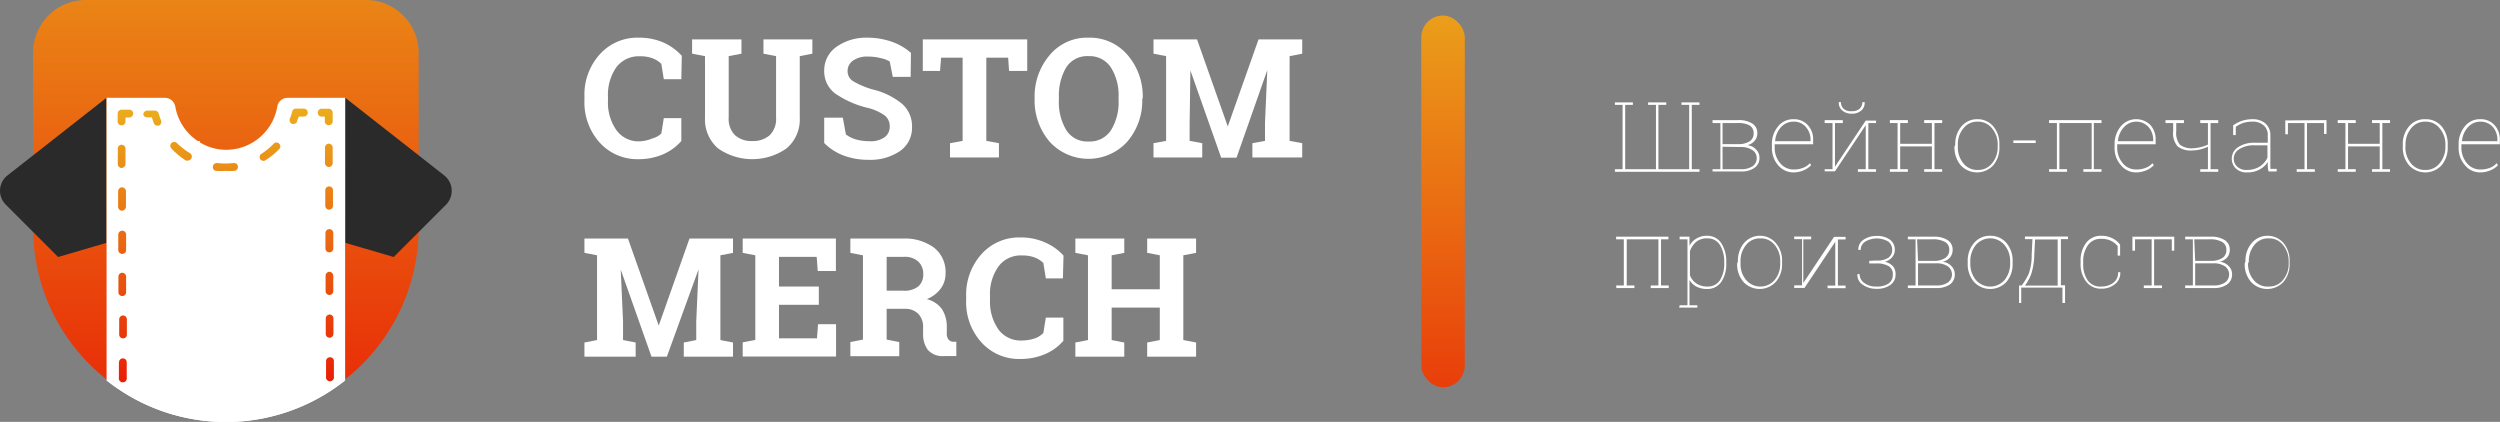
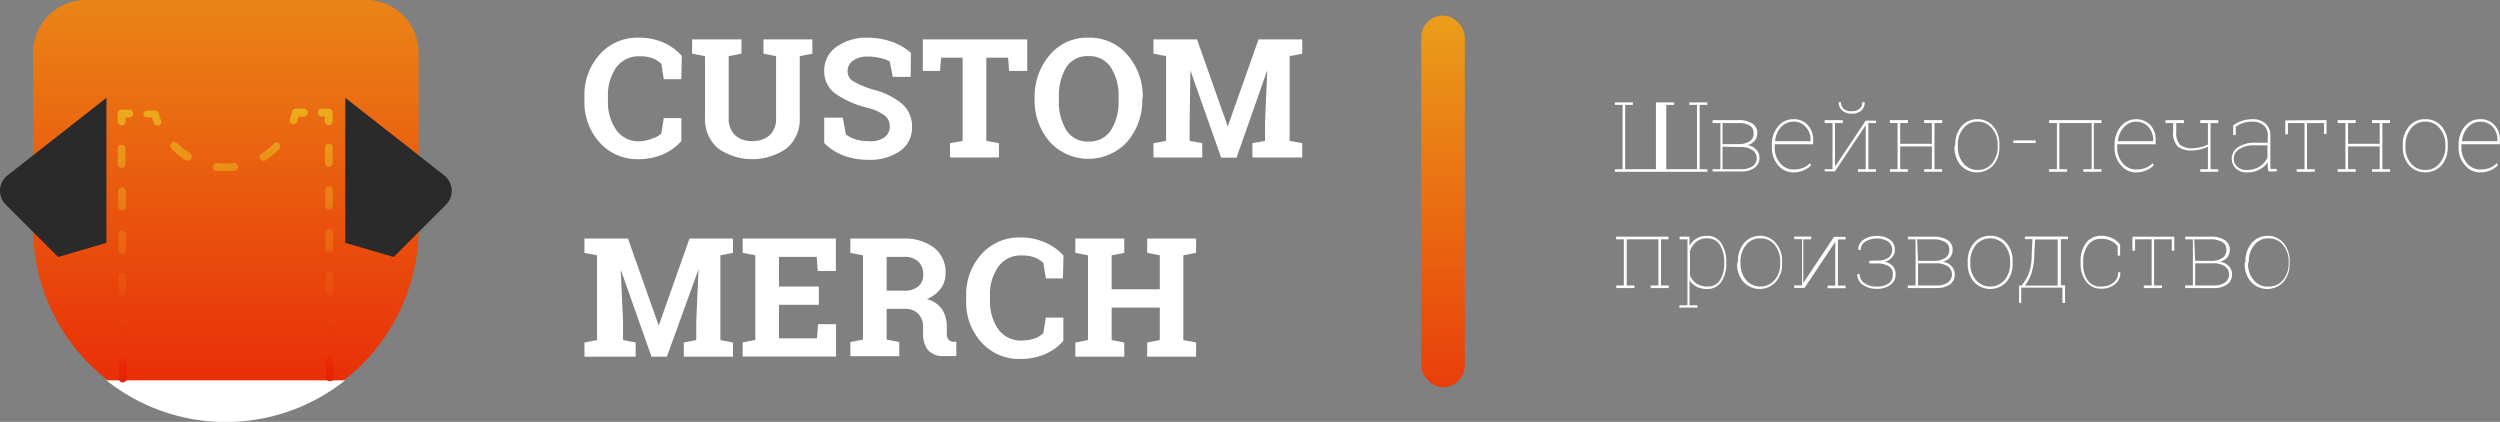
<svg xmlns="http://www.w3.org/2000/svg" xmlns:xlink="http://www.w3.org/1999/xlink" viewBox="0 0 162.55 27.43">
  <rect x="0" y="0" width="162.55" height="27.43" fill="#808080" stroke="none" />
  <defs>
    <style>.cls-1{fill:#fff;}.cls-2{fill:url(#Безымянный_градиент_36);}.cls-3{fill:url(#Безымянный_градиент_36-2);}.cls-4{fill:#2a2a2a;}.cls-5{fill:url(#Безымянный_градиент_36-3);}.cls-6{fill:url(#Безымянный_градиент_36-4);}.cls-7{fill:url(#Безымянный_градиент_36-5);}.cls-8{fill:url(#Безымянный_градиент_36-6);}.cls-9{fill:url(#Безымянный_градиент_36-7);}.cls-10{fill:url(#Безымянный_градиент_36-8);}.cls-11{fill:url(#Безымянный_градиент_36-9);}.cls-12{fill:url(#Безымянный_градиент_36-10);}.cls-13{fill:url(#Безымянный_градиент_36-11);}.cls-14{fill:url(#Безымянный_градиент_36-12);}.cls-15{fill:url(#Безымянный_градиент_36-13);}.cls-16{fill:url(#Безымянный_градиент_36-14);}.cls-17{fill:url(#Безымянный_градиент_36-15);}.cls-18{fill:url(#Безымянный_градиент_36-16);}.cls-19{fill:url(#Безымянный_градиент_36-17);}.cls-20{fill:url(#Безымянный_градиент_36-18);}.cls-21{fill:url(#Безымянный_градиент_36-19);}.cls-22{fill:url(#Безымянный_градиент_36-20);}.cls-23{fill:url(#Безымянный_градиент_36-21);}</style>
    <linearGradient id="Безымянный_градиент_36" x1="93.82" y1="-23.34" x2="93.82" y2="41.42" gradientUnits="userSpaceOnUse">
      <stop offset="0" stop-color="#ecff2a" />
      <stop offset="0.99" stop-color="#e80000" />
    </linearGradient>
    <linearGradient id="Безымянный_градиент_36-2" x1="14.69" y1="-35.31" x2="14.69" y2="39.01" xlink:href="#Безымянный_градиент_36" />
    <linearGradient id="Безымянный_градиент_36-3" x1="7.92" y1="-3.36" x2="7.92" y2="29.06" xlink:href="#Безымянный_градиент_36" />
    <linearGradient id="Безымянный_градиент_36-4" x1="21.45" y1="-3.36" x2="21.45" y2="29.06" xlink:href="#Безымянный_градиент_36" />
    <linearGradient id="Безымянный_градиент_36-5" x1="7.97" y1="-3.36" x2="7.97" y2="29.06" xlink:href="#Безымянный_градиент_36" />
    <linearGradient id="Безымянный_градиент_36-6" x1="7.93" y1="-3.36" x2="7.93" y2="29.06" xlink:href="#Безымянный_градиент_36" />
    <linearGradient id="Безымянный_градиент_36-7" x1="21.44" y1="-3.36" x2="21.44" y2="29.06" xlink:href="#Безымянный_градиент_36" />
    <linearGradient id="Безымянный_градиент_36-8" x1="7.98" y1="-3.36" x2="7.98" y2="29.06" xlink:href="#Безымянный_градиент_36" />
    <linearGradient id="Безымянный_градиент_36-9" x1="7.96" y1="-3.36" x2="7.96" y2="29.06" xlink:href="#Безымянный_градиент_36" />
    <linearGradient id="Безымянный_градиент_36-10" x1="7.94" y1="-3.36" x2="7.94" y2="29.06" xlink:href="#Безымянный_градиент_36" />
    <linearGradient id="Безымянный_градиент_36-11" x1="21.43" y1="-3.36" x2="21.43" y2="29.06" xlink:href="#Безымянный_градиент_36" />
    <linearGradient id="Безымянный_градиент_36-12" x1="14.65" y1="-3.36" x2="14.65" y2="29.06" xlink:href="#Безымянный_градиент_36" />
    <linearGradient id="Безымянный_градиент_36-13" x1="11.77" y1="-3.36" x2="11.77" y2="29.06" xlink:href="#Безымянный_градиент_36" />
    <linearGradient id="Безымянный_градиент_36-14" x1="17.53" y1="-3.36" x2="17.53" y2="29.06" xlink:href="#Безымянный_градиент_36" />
    <linearGradient id="Безымянный_градиент_36-15" x1="9.89" y1="-3.36" x2="9.89" y2="29.06" xlink:href="#Безымянный_градиент_36" />
    <linearGradient id="Безымянный_градиент_36-16" x1="8.16" y1="-3.36" x2="8.16" y2="29.06" xlink:href="#Безымянный_градиент_36" />
    <linearGradient id="Безымянный_градиент_36-17" x1="21.39" y1="-3.36" x2="21.39" y2="29.06" xlink:href="#Безымянный_градиент_36" />
    <linearGradient id="Безымянный_градиент_36-18" x1="19.39" y1="-3.36" x2="19.39" y2="29.06" xlink:href="#Безымянный_градиент_36" />
    <linearGradient id="Безымянный_градиент_36-19" x1="21.4" y1="-3.36" x2="21.4" y2="29.06" xlink:href="#Безымянный_градиент_36" />
    <linearGradient id="Безымянный_градиент_36-20" x1="21.41" y1="-3.36" x2="21.41" y2="29.06" xlink:href="#Безымянный_градиент_36" />
    <linearGradient id="Безымянный_градиент_36-21" x1="21.12" y1="-3.36" x2="21.12" y2="29.06" xlink:href="#Безымянный_градиент_36" />
  </defs>
  <title>logo white castom</title>
  <g id="Слой_2" data-name="Слой 2">
    <g id="Слой_1-2" data-name="Слой 1">
      <path class="cls-1" d="M44.3,5.15H43.16l-.16-1a1.64,1.64,0,0,0-.57-.36,2.24,2.24,0,0,0-.82-.13,1.82,1.82,0,0,0-1.54.72,3.12,3.12,0,0,0-.54,1.9v.27a3.12,3.12,0,0,0,.54,1.9,1.77,1.77,0,0,0,1.52.74A2.45,2.45,0,0,0,42.42,9,1.33,1.33,0,0,0,43,8.68l.16-1H44.3V9.17a3.37,3.37,0,0,1-1.18.86,4,4,0,0,1-1.61.32A3.3,3.3,0,0,1,39,9.28a3.9,3.9,0,0,1-1-2.75V6.27a3.91,3.91,0,0,1,1-2.74,3.28,3.28,0,0,1,2.54-1.08,4,4,0,0,1,1.61.32,3.6,3.6,0,0,1,1.18.86Z" />
      <path class="cls-1" d="M48.21,2.56v.93l-.83.16v4a1.48,1.48,0,0,0,.41,1.14,1.6,1.6,0,0,0,1.12.38,1.65,1.65,0,0,0,1.14-.38,1.48,1.48,0,0,0,.41-1.14v-4l-.82-.16V2.56h3.18v.93L52,3.65v4a2.45,2.45,0,0,1-.86,2,3.89,3.89,0,0,1-4.45,0,2.48,2.48,0,0,1-.85-2v-4L45,3.49V2.56h3.18Z" />
      <path class="cls-1" d="M59.21,5H58.05l-.2-1a1.8,1.8,0,0,0-.58-.22,3.12,3.12,0,0,0-.82-.1,1.57,1.57,0,0,0-1,.27.82.82,0,0,0-.34.69.76.76,0,0,0,.36.64,5.47,5.47,0,0,0,1.25.53,4.78,4.78,0,0,1,1.92.93,1.93,1.93,0,0,1,.66,1.52,1.83,1.83,0,0,1-.78,1.56,3.42,3.42,0,0,1-2.06.57,4.48,4.48,0,0,1-1.64-.29,3.54,3.54,0,0,1-1.23-.8V7.65H54.8L55,8.74a2.06,2.06,0,0,0,.63.32,3.14,3.14,0,0,0,.89.12,1.55,1.55,0,0,0,1-.26.83.83,0,0,0,.33-.69.89.89,0,0,0-.31-.71A3.23,3.23,0,0,0,56.36,7a6.28,6.28,0,0,1-2.07-.93,1.8,1.8,0,0,1-.7-1.49,1.86,1.86,0,0,1,.79-1.53,3.33,3.33,0,0,1,2-.6A4.81,4.81,0,0,1,58,2.72a3.7,3.7,0,0,1,1.23.72Z" />
      <path class="cls-1" d="M66.79,2.56V4.61H65.61l-.06-.86H64.13V9.16l.82.15v.93H61.77V9.31l.82-.15V3.75h-1.4l-.07.86H60V2.56Z" />
      <path class="cls-1" d="M74.27,6.46a4.08,4.08,0,0,1-1,2.78,3.42,3.42,0,0,1-5,0,4.11,4.11,0,0,1-1-2.78V6.34a4.13,4.13,0,0,1,1-2.78,3.15,3.15,0,0,1,2.51-1.11A3.21,3.21,0,0,1,73.3,3.56a4.09,4.09,0,0,1,1,2.78Zm-1.54-.13a3.41,3.41,0,0,0-.49-1.93,1.65,1.65,0,0,0-1.47-.75,1.61,1.61,0,0,0-1.45.74,3.59,3.59,0,0,0-.47,1.94v.13a3.54,3.54,0,0,0,.48,2,1.61,1.61,0,0,0,1.45.74,1.64,1.64,0,0,0,1.46-.74,3.46,3.46,0,0,0,.49-1.95Z" />
      <path class="cls-1" d="M82.4,4.56h0l-2,5.69h-1l-2-5.67h0L77.35,8V9.16l.82.15v.93H75V9.31l.82-.15V3.65L75,3.49V2.56h2.83l2,5.66h0l2-5.66h2.84v.93l-.82.16V9.16l.82.15v.93H81.43V9.31l.82-.15V8Z" />
      <path class="cls-1" d="M45.42,17.51h0l-2.06,5.68h-1l-2-5.66h0l.15,3.37v1.21l.82.16v.92H38v-.92l.82-.16V16.6L38,16.44v-.93h2.83l2,5.66h0l2-5.66h2.83v.93l-.82.16v5.51l.82.16v.92H44.46v-.92l.81-.16V20.9Z" />
      <path class="cls-1" d="M53.24,19.82H50.65V22h2.47l.07-.92h1.17v2.1H48.29v-.92l.82-.16V16.6l-.82-.16v-.93h6.06v2.11H53.17l-.07-.92H50.65v1.93h2.59Z" />
      <path class="cls-1" d="M58.74,15.51a3.19,3.19,0,0,1,2,.6,2,2,0,0,1,.74,1.65,1.64,1.64,0,0,1-.31,1,2.1,2.1,0,0,1-.91.69,1.71,1.71,0,0,1,1,.67,2.11,2.11,0,0,1,.3,1.16v.39a.64.64,0,0,0,.1.39.41.41,0,0,0,.33.16l.19,0v.93h-.8a1.26,1.26,0,0,1-1.06-.41,1.72,1.72,0,0,1-.3-1.05V21.3a1.22,1.22,0,0,0-.3-.88,1.16,1.16,0,0,0-.84-.34H57.65v2l.82.16v.92H55.29v-.92l.82-.16V16.6l-.82-.16v-.93h3.45ZM57.65,18.9h1.06a1.44,1.44,0,0,0,1-.28,1,1,0,0,0,.32-.79,1.09,1.09,0,0,0-.32-.82,1.29,1.29,0,0,0-.94-.31H57.65Z" />
      <path class="cls-1" d="M69.11,18.1H68l-.16-1a1.64,1.64,0,0,0-.57-.36,2.28,2.28,0,0,0-.82-.13,1.79,1.79,0,0,0-1.54.73,3.07,3.07,0,0,0-.54,1.89v.27a3.15,3.15,0,0,0,.54,1.91,1.79,1.79,0,0,0,1.52.73,2.77,2.77,0,0,0,.83-.13,1.44,1.44,0,0,0,.58-.36l.16-1h1.14v1.51a3.25,3.25,0,0,1-1.18.86,4,4,0,0,1-1.61.32,3.29,3.29,0,0,1-2.53-1.07,3.88,3.88,0,0,1-1-2.75v-.26a3.93,3.93,0,0,1,1-2.74,3.27,3.27,0,0,1,2.54-1.08,3.78,3.78,0,0,1,1.6.33,3.39,3.39,0,0,1,1.19.85Z" />
      <path class="cls-1" d="M69.92,16.44v-.93H73.1v.93l-.82.16v2.21h3.13V16.6l-.82-.16v-.93h3.18v.93l-.83.16v5.51l.83.16v.92H74.59v-.92l.82-.16V20H72.28v2.11l.82.16v.92H69.92v-.92l.82-.16V16.6Z" />
      <rect class="cls-2" x="92.41" y="1.01" width="2.83" height="24.17" rx="1.42" ry="1.42" />
-       <path class="cls-1" d="M105,11h.5V6.82H105V6.66h1.17v.16h-.5V11h2V6.82h-.51V6.66h1.18v.16h-.51V11h2V6.82h-.5V6.66h1.17v.16h-.5V11h.5v.17H105Z" />
+       <path class="cls-1" d="M105,11h.5V6.82H105V6.66h1.17v.16h-.5V11h2V6.82V6.66h1.18v.16h-.51V11h2V6.82h-.5V6.66h1.17v.16h-.5V11h.5v.17H105Z" />
      <path class="cls-1" d="M113,7.81a1.64,1.64,0,0,1,.93.22.71.71,0,0,1,.33.64.72.72,0,0,1-.18.49.86.86,0,0,1-.48.28h0a.85.85,0,0,1,.57.27.74.74,0,0,1,.23.53.77.77,0,0,1-.32.67,1.41,1.41,0,0,1-.86.24h-1.87V11h.51V8h-.51V7.81H113Zm-1,1.56h1a1.36,1.36,0,0,0,.76-.18.59.59,0,0,0,.26-.53.56.56,0,0,0-.27-.51A1.54,1.54,0,0,0,113,8h-1Zm0,.17V11h1.2a1.3,1.3,0,0,0,.75-.19.62.62,0,0,0,.27-.54.59.59,0,0,0-.28-.51,1.27,1.27,0,0,0-.74-.2Z" />
      <path class="cls-1" d="M116.62,11.21a1.29,1.29,0,0,1-1-.46,1.69,1.69,0,0,1-.41-1.15V9.41a1.75,1.75,0,0,1,.4-1.19,1.24,1.24,0,0,1,1-.47,1.21,1.21,0,0,1,.92.37,1.35,1.35,0,0,1,.36,1v.26h-2.5V9.6a1.52,1.52,0,0,0,.35,1,1.11,1.11,0,0,0,.88.42,1.56,1.56,0,0,0,.62-.11,1.12,1.12,0,0,0,.44-.3l.08.13a1.37,1.37,0,0,1-.48.33A1.66,1.66,0,0,1,116.62,11.21Zm0-3.3a1.09,1.09,0,0,0-.83.37,1.47,1.47,0,0,0-.37.9v0h2.3V9.1a1.2,1.2,0,0,0-.31-.85A1,1,0,0,0,116.61,7.91Z" />
      <path class="cls-1" d="M119.82,7.81V8h-.51v2.84h0l2-3h.67V8h-.5v3h.5v.17h-1.18V11h.51V8.14h0l-2,3h-.67V11h.51V8h-.51V7.81h1.18Zm1.42-1.17v0a.66.66,0,0,1-.21.54.89.89,0,0,1-.63.21.88.88,0,0,1-.62-.21.64.64,0,0,1-.22-.54v0h.14a.58.58,0,0,0,.17.43.7.7,0,0,0,.52.16.72.72,0,0,0,.52-.16.57.57,0,0,0,.18-.43Z" />
      <path class="cls-1" d="M122.88,8V7.81h1.17V8h-.5V9.35h2.06V8h-.5V7.81h1.17V8h-.5v3h.5v.17h-1.17V11h.5V9.52h-2.06V11h.5v.17h-1.17V11h.5V8Z" />
      <path class="cls-1" d="M127.13,9.41a1.76,1.76,0,0,1,.41-1.2,1.32,1.32,0,0,1,1-.46,1.34,1.34,0,0,1,1.06.46,1.76,1.76,0,0,1,.4,1.2v.13a1.77,1.77,0,0,1-.4,1.21,1.44,1.44,0,0,1-2.11,0,1.77,1.77,0,0,1-.41-1.21Zm.17.13a1.62,1.62,0,0,0,.35,1.07,1.15,1.15,0,0,0,.95.44,1.13,1.13,0,0,0,.93-.44,1.63,1.63,0,0,0,.36-1.07V9.41a1.59,1.59,0,0,0-.36-1.05,1.14,1.14,0,0,0-.94-.45,1.13,1.13,0,0,0-.94.45,1.59,1.59,0,0,0-.35,1.05Z" />
      <path class="cls-1" d="M132.36,9.3h-1.45V9.13h1.45Z" />
      <path class="cls-1" d="M133.23,11h.51V8h-.51V7.81h3.41V8h-.5v3h.5v.17h-1.18V11H136V8H133.9v3h.5v.17h-1.17Z" />
      <path class="cls-1" d="M138.91,11.21a1.25,1.25,0,0,1-1-.46,1.65,1.65,0,0,1-.42-1.15V9.41a1.8,1.8,0,0,1,.4-1.19,1.31,1.31,0,0,1,1.92-.1,1.39,1.39,0,0,1,.35,1v.26h-2.5V9.6a1.57,1.57,0,0,0,.35,1,1.11,1.11,0,0,0,.88.42,1.65,1.65,0,0,0,.63-.11,1.08,1.08,0,0,0,.43-.3l.09.13a1.37,1.37,0,0,1-.48.33A1.71,1.71,0,0,1,138.91,11.21Zm0-3.3a1.07,1.07,0,0,0-.82.37,1.48,1.48,0,0,0-.38.9v0H140V9.1a1.25,1.25,0,0,0-.31-.85A1.08,1.08,0,0,0,138.9,7.91Z" />
      <path class="cls-1" d="M142,7.81V8h-.5v.55a1.18,1.18,0,0,0,.24.86,1.27,1.27,0,0,0,.85.23,2.53,2.53,0,0,0,.52-.08,2.08,2.08,0,0,0,.45-.16V8h-.5V7.81h1.17V8h-.5v3h.5v.17h-1.17V11h.5V9.54a2.92,2.92,0,0,1-.48.17,1.86,1.86,0,0,1-.49.07,1.41,1.41,0,0,1-1-.26,1.31,1.31,0,0,1-.29-1V8h-.5V7.81H142Z" />
      <path class="cls-1" d="M147.5,11.15a2,2,0,0,1-.05-.33,1.66,1.66,0,0,1,0-.24v-.05a1.39,1.39,0,0,1-.53.49,1.62,1.62,0,0,1-.81.19,1,1,0,0,1-.73-.25.89.89,0,0,1,.14-1.39,1.89,1.89,0,0,1,1.1-.29h.83V8.8a.8.8,0,0,0-.27-.65,1.06,1.06,0,0,0-.75-.24,1.87,1.87,0,0,0-.59.09,1.62,1.62,0,0,0-.47.25v.53h-.17V8.15a2.27,2.27,0,0,1,.56-.29,2.19,2.19,0,0,1,.67-.11,1.28,1.28,0,0,1,.86.27,1,1,0,0,1,.33.78v1.67a2.17,2.17,0,0,0,0,.26l0,.25h.41v.17Zm-1.41-.1a1.59,1.59,0,0,0,.82-.21,1.41,1.41,0,0,0,.52-.59v-.8h-.82a1.75,1.75,0,0,0-1,.24.71.71,0,0,0-.37.62.67.67,0,0,0,.23.53A.84.84,0,0,0,146.09,11.05Z" />
      <path class="cls-1" d="M151.27,7.81v.9h-.16V8H150v3h.51v.17h-1.18V11h.51V8h-1.08v.73h-.17v-.9Z" />
      <path class="cls-1" d="M152,8V7.81h1.17V8h-.5V9.35h2.06V8h-.5V7.81h1.17V8h-.5v3h.5v.17h-1.17V11h.5V9.52h-2.06V11h.5v.17H152V11h.5V8Z" />
      <path class="cls-1" d="M156.23,9.41a1.76,1.76,0,0,1,.41-1.2,1.32,1.32,0,0,1,1.05-.46,1.34,1.34,0,0,1,1.06.46,1.76,1.76,0,0,1,.4,1.2v.13a1.77,1.77,0,0,1-.4,1.21,1.44,1.44,0,0,1-2.11,0,1.77,1.77,0,0,1-.41-1.21Zm.17.13a1.62,1.62,0,0,0,.35,1.07,1.15,1.15,0,0,0,.95.44,1.13,1.13,0,0,0,.93-.44A1.63,1.63,0,0,0,159,9.54V9.41a1.59,1.59,0,0,0-.36-1.05,1.14,1.14,0,0,0-.94-.45,1.13,1.13,0,0,0-.94.45,1.59,1.59,0,0,0-.35,1.05Z" />
      <path class="cls-1" d="M161.28,11.21a1.25,1.25,0,0,1-1-.46,1.65,1.65,0,0,1-.42-1.15V9.41a1.8,1.8,0,0,1,.4-1.19,1.24,1.24,0,0,1,1-.47,1.19,1.19,0,0,1,.92.37,1.35,1.35,0,0,1,.36,1v.26h-2.5V9.6a1.57,1.57,0,0,0,.35,1,1.11,1.11,0,0,0,.88.42,1.65,1.65,0,0,0,.63-.11,1.08,1.08,0,0,0,.43-.3l.09.13a1.37,1.37,0,0,1-.48.33A1.71,1.71,0,0,1,161.28,11.21Zm0-3.3a1.07,1.07,0,0,0-.82.37,1.48,1.48,0,0,0-.38.9v0h2.3V9.1a1.24,1.24,0,0,0-.3-.85A1.08,1.08,0,0,0,161.27,7.91Z" />
      <path class="cls-1" d="M105.08,18.56h.5v-3h-.5v-.17h3.4v.17H108v3h.5v.17h-1.17v-.17h.5v-3h-2.06v3h.5v.17h-1.17Z" />
      <path class="cls-1" d="M109.21,19.85h.51V15.56h-.51v-.17h.64l0,.6a1.16,1.16,0,0,1,.45-.48,1.29,1.29,0,0,1,.69-.18,1.07,1.07,0,0,1,.92.47,2.14,2.14,0,0,1,.33,1.26v.06a2,2,0,0,1-.33,1.22,1.08,1.08,0,0,1-.92.45,1.45,1.45,0,0,1-.68-.15,1.19,1.19,0,0,1-.46-.43v1.64h.51V20h-1.18Zm2.9-2.79a2.1,2.1,0,0,0-.28-1.13.91.91,0,0,0-.81-.43,1.07,1.07,0,0,0-.75.24,1.36,1.36,0,0,0-.39.6V17.9a1.1,1.1,0,0,0,.42.53,1.26,1.26,0,0,0,.73.2.92.92,0,0,0,.8-.41,2,2,0,0,0,.28-1.1Z" />
      <path class="cls-1" d="M113,17a1.76,1.76,0,0,1,.4-1.2,1.35,1.35,0,0,1,1.06-.47,1.33,1.33,0,0,1,1,.47,1.72,1.72,0,0,1,.41,1.2v.13a1.72,1.72,0,0,1-.41,1.2,1.43,1.43,0,0,1-2.1,0,1.72,1.72,0,0,1-.41-1.2Zm.17.13a1.59,1.59,0,0,0,.35,1.06,1.22,1.22,0,0,0,1.88,0,1.61,1.61,0,0,0,.35-1.06V17a1.61,1.61,0,0,0-.35-1.06,1.13,1.13,0,0,0-.94-.44,1.12,1.12,0,0,0-.94.44,1.61,1.61,0,0,0-.35,1.06Z" />
      <path class="cls-1" d="M117.76,15.39v.17h-.51V18.4h0l2-3H120v.17h-.5v3h.5v.17h-1.17v-.17h.5V15.72h0l-2,3h-.67v-.17h.51v-3h-.51v-.17h1.18Z" />
      <path class="cls-1" d="M122,16.94a1.32,1.32,0,0,0,.78-.18.61.61,0,0,0,.25-.51.67.67,0,0,0-.25-.54,1.47,1.47,0,0,0-1.5,0,.63.63,0,0,0-.3.54h-.15a.75.75,0,0,1,.33-.66,1.49,1.49,0,0,1,.85-.25,1.41,1.41,0,0,1,.87.24.8.8,0,0,1,.32.68.71.71,0,0,1-.17.46.9.9,0,0,1-.48.3,1,1,0,0,1,.53.29.77.77,0,0,1,.17.53.81.81,0,0,1-.34.69,1.48,1.48,0,0,1-.9.25,1.51,1.51,0,0,1-.87-.25.76.76,0,0,1-.37-.71v0h.14a.7.7,0,0,0,.31.58,1.24,1.24,0,0,0,.78.23,1.32,1.32,0,0,0,.8-.2.66.66,0,0,0,.27-.57.59.59,0,0,0-.26-.55,1.51,1.51,0,0,0-.82-.18h-.45v-.17Z" />
      <path class="cls-1" d="M125.71,15.39a1.58,1.58,0,0,1,.92.22.72.72,0,0,1,.33.65.76.76,0,0,1-.17.48.89.89,0,0,1-.49.28h0a.88.88,0,0,1,.57.27.74.74,0,0,1,.23.54.79.79,0,0,1-.32.67,1.52,1.52,0,0,1-.87.23h-1.86v-.17h.5v-3h-.5v-.17h1.65Zm-1,1.57h1a1.31,1.31,0,0,0,.76-.18.6.6,0,0,0,.27-.53.55.55,0,0,0-.28-.52,1.58,1.58,0,0,0-.81-.17h-1Zm0,.16v1.44h1.19a1.26,1.26,0,0,0,.75-.19.65.65,0,0,0,0-1.05,1.3,1.3,0,0,0-.75-.2Z" />
      <path class="cls-1" d="M127.94,17a1.76,1.76,0,0,1,.41-1.2,1.33,1.33,0,0,1,1.05-.47,1.35,1.35,0,0,1,1.06.47,1.76,1.76,0,0,1,.4,1.2v.13a1.76,1.76,0,0,1-.4,1.2,1.44,1.44,0,0,1-2.11,0,1.76,1.76,0,0,1-.41-1.2Zm.17.13a1.65,1.65,0,0,0,.35,1.06,1.23,1.23,0,0,0,1.89,0,1.67,1.67,0,0,0,.35-1.06V17a1.62,1.62,0,0,0-.36-1.06,1.22,1.22,0,0,0-1.88,0,1.67,1.67,0,0,0-.35,1.06Z" />
      <path class="cls-1" d="M131.45,18.56a4.12,4.12,0,0,0,.46-.77,3.61,3.61,0,0,0,.19-1.24l.05-1h-.49v-.17h2.8v.17H134v3h.27v1.15h-.17v-1h-2.68v1h-.14V18.56Zm.82-2a4.41,4.41,0,0,1-.19,1.23,2.84,2.84,0,0,1-.42.78h2.13v-3h-1.47Z" />
      <path class="cls-1" d="M136.65,18.63a1.25,1.25,0,0,0,.74-.23.81.81,0,0,0,.33-.7h.14v0a.91.91,0,0,1-.35.78,1.34,1.34,0,0,1-.86.29,1.2,1.2,0,0,1-1-.45,1.86,1.86,0,0,1-.37-1.21V17a1.91,1.91,0,0,1,.36-1.21,1.2,1.2,0,0,1,1-.46,1.53,1.53,0,0,1,.7.16,1.31,1.31,0,0,1,.51.42v.71h-.16V16a1.3,1.3,0,0,0-.45-.35,1.43,1.43,0,0,0-.6-.12,1,1,0,0,0-.89.42,1.81,1.81,0,0,0-.3,1.08v.13a1.81,1.81,0,0,0,.3,1.08A1,1,0,0,0,136.65,18.63Z" />
      <path class="cls-1" d="M141.37,15.39v.91h-.16v-.74h-1.15v3h.51v.17h-1.18v-.17h.51v-3h-1.08v.74h-.17v-.91Z" />
      <path class="cls-1" d="M143.73,15.39a1.61,1.61,0,0,1,.92.22.72.72,0,0,1,.33.65.76.76,0,0,1-.17.48.89.89,0,0,1-.49.28h0a.9.9,0,0,1,.58.27.74.74,0,0,1,.23.54.78.78,0,0,1-.33.67,1.46,1.46,0,0,1-.86.23h-1.86v-.17h.5v-3h-.5v-.17h1.65Zm-1,1.57h1a1.33,1.33,0,0,0,.76-.18.6.6,0,0,0,.27-.53.57.57,0,0,0-.28-.52,1.58,1.58,0,0,0-.81-.17h-1Zm0,.16v1.44h1.19a1.26,1.26,0,0,0,.75-.19.65.65,0,0,0,0-1.05,1.3,1.3,0,0,0-.75-.2Z" />
      <path class="cls-1" d="M146,17a1.76,1.76,0,0,1,.41-1.2,1.33,1.33,0,0,1,1-.47,1.35,1.35,0,0,1,1.06.47,1.76,1.76,0,0,1,.4,1.2v.13a1.76,1.76,0,0,1-.4,1.2,1.44,1.44,0,0,1-2.11,0,1.76,1.76,0,0,1-.41-1.2Zm.17.13a1.59,1.59,0,0,0,.35,1.06,1.15,1.15,0,0,0,1,.44,1.13,1.13,0,0,0,.93-.44,1.62,1.62,0,0,0,.36-1.06V17a1.62,1.62,0,0,0-.36-1.06,1.13,1.13,0,0,0-.94-.44,1.12,1.12,0,0,0-.94.44,1.61,1.61,0,0,0-.35,1.06Z" />
      <path class="cls-3" d="M5.59,0h18.2a3.43,3.43,0,0,1,3.43,3.43V14.82A12.53,12.53,0,0,1,14.69,27.35h0A12.53,12.53,0,0,1,2.15,14.82V3.43A3.43,3.43,0,0,1,5.59,0Z" />
      <path class="cls-4" d="M3.78,16.71l3.14-.92V6.36L.48,11.41A1.27,1.27,0,0,0,.37,13.3Z" />
      <path class="cls-4" d="M25.6,16.71l-3.15-.92V6.36l6.44,5.05a1.28,1.28,0,0,1,.11,1.9Z" />
      <path class="cls-1" d="M22.44,24.73a12.47,12.47,0,0,1-15.52,0" />
-       <path class="cls-1" d="M22.44,24.73V19.11s0-.08,0-.12V6.36H18.7a.68.68,0,0,0-.67.57,3.38,3.38,0,0,1-3.34,2.81A3.28,3.28,0,0,1,13,9.26V9.17h-.14a3.37,3.37,0,0,1-1.46-2.23.69.69,0,0,0-.68-.58H6.93V19a1.23,1.23,0,0,0,0,.2h0v5.53a12.47,12.47,0,0,0,15.52,0Z" />
      <path class="cls-5" d="M7.91,9.41a.25.25,0,0,0-.25.25v1a.25.25,0,0,0,.25.26.26.26,0,0,0,.25-.26v-1A.26.26,0,0,0,7.91,9.41Z" />
      <path class="cls-6" d="M21.45,23.23a.25.25,0,0,0-.25.25v1a.26.26,0,1,0,.51,0v-1A.24.24,0,0,0,21.45,23.23Z" />
      <path class="cls-7" d="M8,20.51a.26.26,0,0,0-.25.26v1A.25.25,0,0,0,8,22a.24.24,0,0,0,.25-.25v-1A.26.26,0,0,0,8,20.51Z" />
      <path class="cls-8" d="M7.93,12.18a.26.26,0,0,0-.25.26v1a.26.26,0,0,0,.25.26.27.27,0,0,0,.26-.26v-1A.26.26,0,0,0,7.93,12.18Z" />
      <path class="cls-9" d="M21.44,20.45a.26.26,0,0,0-.26.26v1a.25.25,0,0,0,.25.25.26.26,0,0,0,.25-.26v-1A.25.25,0,0,0,21.44,20.45Z" />
      <path class="cls-10" d="M7.73,23.55v1a.26.26,0,1,0,.51,0v-1a.25.25,0,1,0-.5,0Z" />
      <path class="cls-11" d="M8,17.74A.25.25,0,0,0,7.7,18v1a.25.25,0,1,0,.5,0V18A.26.26,0,0,0,8,17.74Z" />
      <path class="cls-12" d="M7.94,15a.26.26,0,0,0-.25.26v1a.26.26,0,0,0,.26.25.25.25,0,0,0,.25-.26v-1A.25.25,0,0,0,7.94,15Z" />
      <path class="cls-13" d="M21.42,17.67a.26.26,0,0,0-.25.26v1a.25.25,0,1,0,.5,0v-1A.27.27,0,0,0,21.42,17.67Z" />
      <path class="cls-14" d="M14.06,11.11a4,4,0,0,0,.6,0,5.83,5.83,0,0,0,.59,0,.26.26,0,0,0,.22-.29.25.25,0,0,0-.28-.22,4.79,4.79,0,0,1-1.07,0,.26.26,0,0,0-.28.23A.24.24,0,0,0,14.06,11.11Z" />
      <path class="cls-15" d="M12.09,10.44a.33.33,0,0,0,.13,0,.29.29,0,0,0,.22-.13.26.26,0,0,0-.09-.35,5,5,0,0,1-.85-.66.25.25,0,1,0-.35.36A4.79,4.79,0,0,0,12.09,10.44Z" />
      <path class="cls-16" d="M17.08,10.45a.28.28,0,0,0,.13,0,4.84,4.84,0,0,0,.94-.75.25.25,0,0,0,0-.36.24.24,0,0,0-.35,0A4.56,4.56,0,0,1,17,10a.25.25,0,0,0-.08.35A.24.24,0,0,0,17.08,10.45Z" />
      <path class="cls-17" d="M9.56,7.63h.32A3,3,0,0,0,10,8a.25.25,0,0,0,.24.17l.09,0a.27.27,0,0,0,.14-.34,3.39,3.39,0,0,1-.15-.45.28.28,0,0,0-.25-.19h-.5a.26.26,0,0,0-.25.26A.25.25,0,0,0,9.56,7.63Z" />
      <path class="cls-18" d="M7.91,8.15a.25.25,0,0,0,.25-.25V7.64h.25a.26.26,0,0,0,.25-.26.25.25,0,0,0-.25-.25H7.9a.26.26,0,0,0-.25.26V7.9A.25.25,0,0,0,7.91,8.15Z" />
      <path class="cls-19" d="M21.38,9.34a.26.26,0,0,0-.25.26v1a.26.26,0,0,0,.25.26.26.26,0,0,0,.25-.26v-1A.26.26,0,0,0,21.38,9.34Z" />
      <path class="cls-20" d="M19,8.06h.09a.25.25,0,0,0,.23-.16c0-.11.08-.21.11-.32h.32a.26.26,0,0,0,0-.52h-.51a.24.24,0,0,0-.24.19,4.11,4.11,0,0,1-.15.46A.26.26,0,0,0,19,8.06Z" />
      <path class="cls-21" d="M21.4,12.12a.25.25,0,0,0-.25.26v1a.25.25,0,1,0,.5,0v-1A.25.25,0,0,0,21.4,12.12Z" />
      <path class="cls-22" d="M21.41,14.9a.25.25,0,0,0-.25.25v1a.26.26,0,0,0,.26.26.26.26,0,0,0,.25-.26v-1A.25.25,0,0,0,21.41,14.9Z" />
      <path class="cls-23" d="M20.87,7.58h.25v.25a.26.26,0,1,0,.51,0V7.32a.26.26,0,0,0-.26-.25h-.5a.26.26,0,0,0,0,.51Z" />
    </g>
  </g>
</svg>